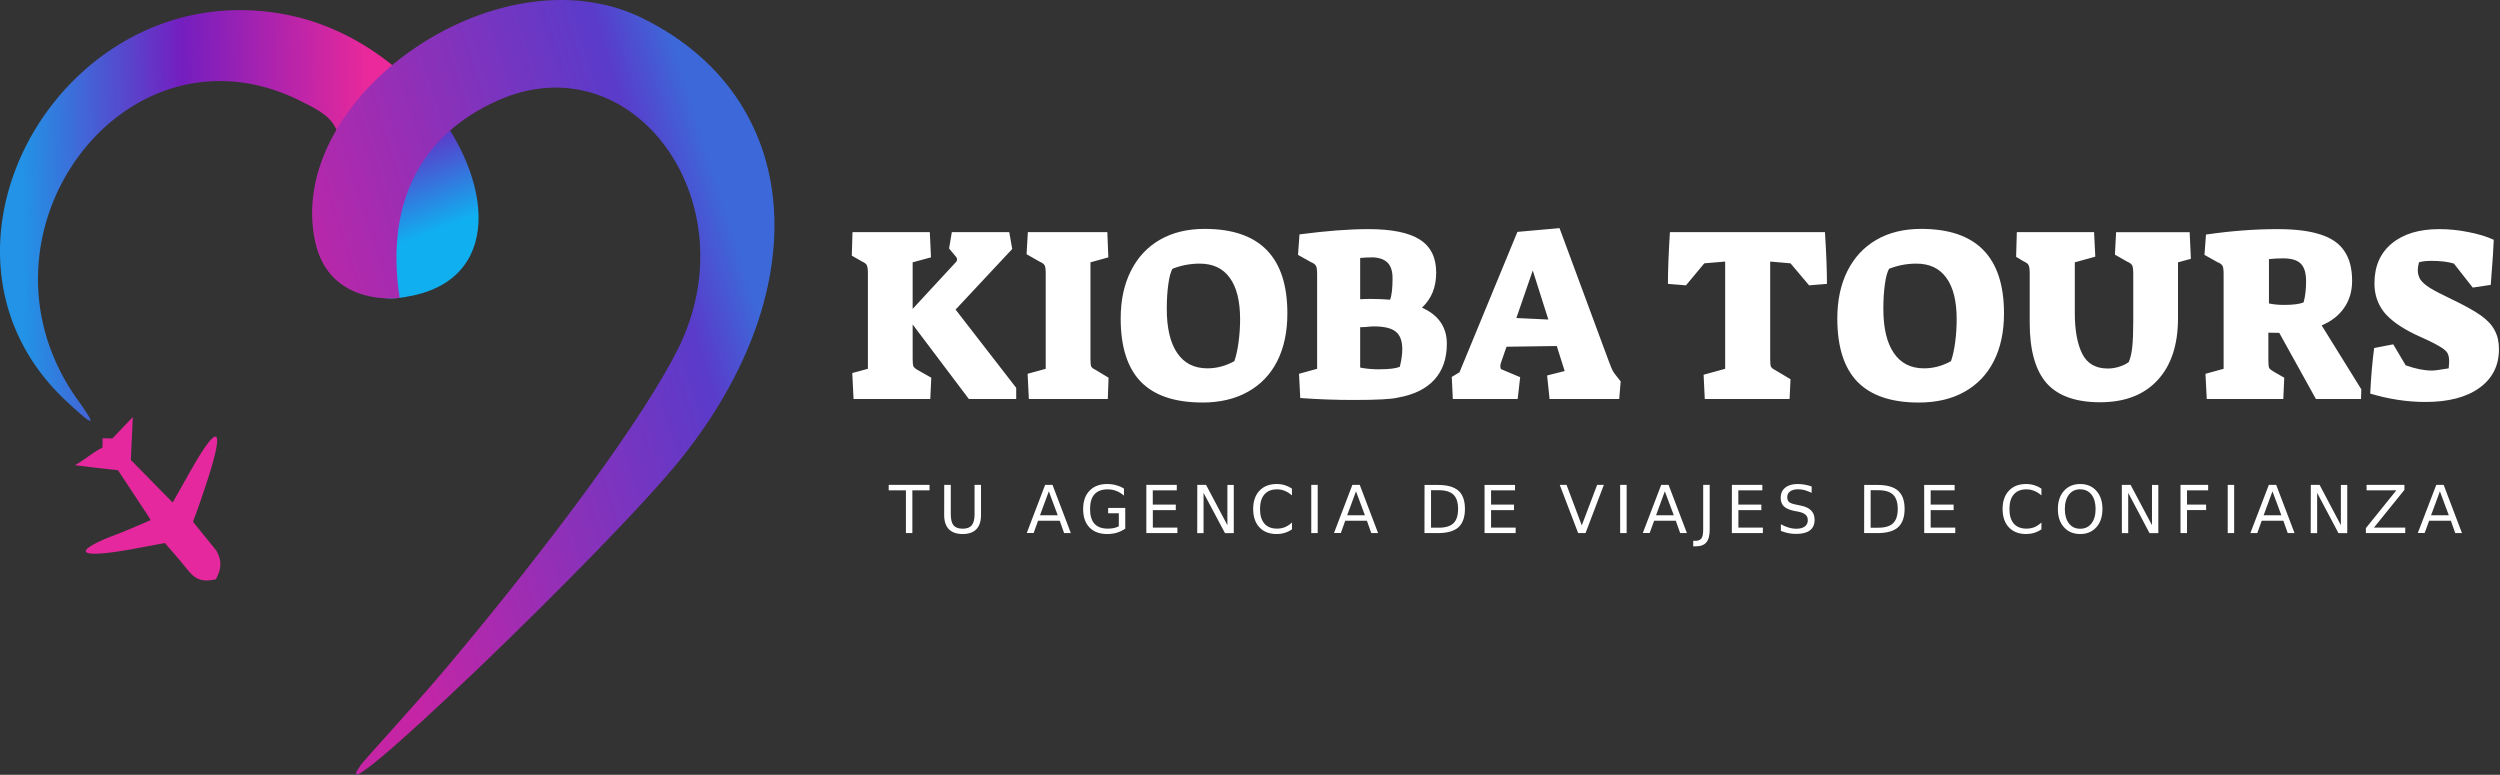
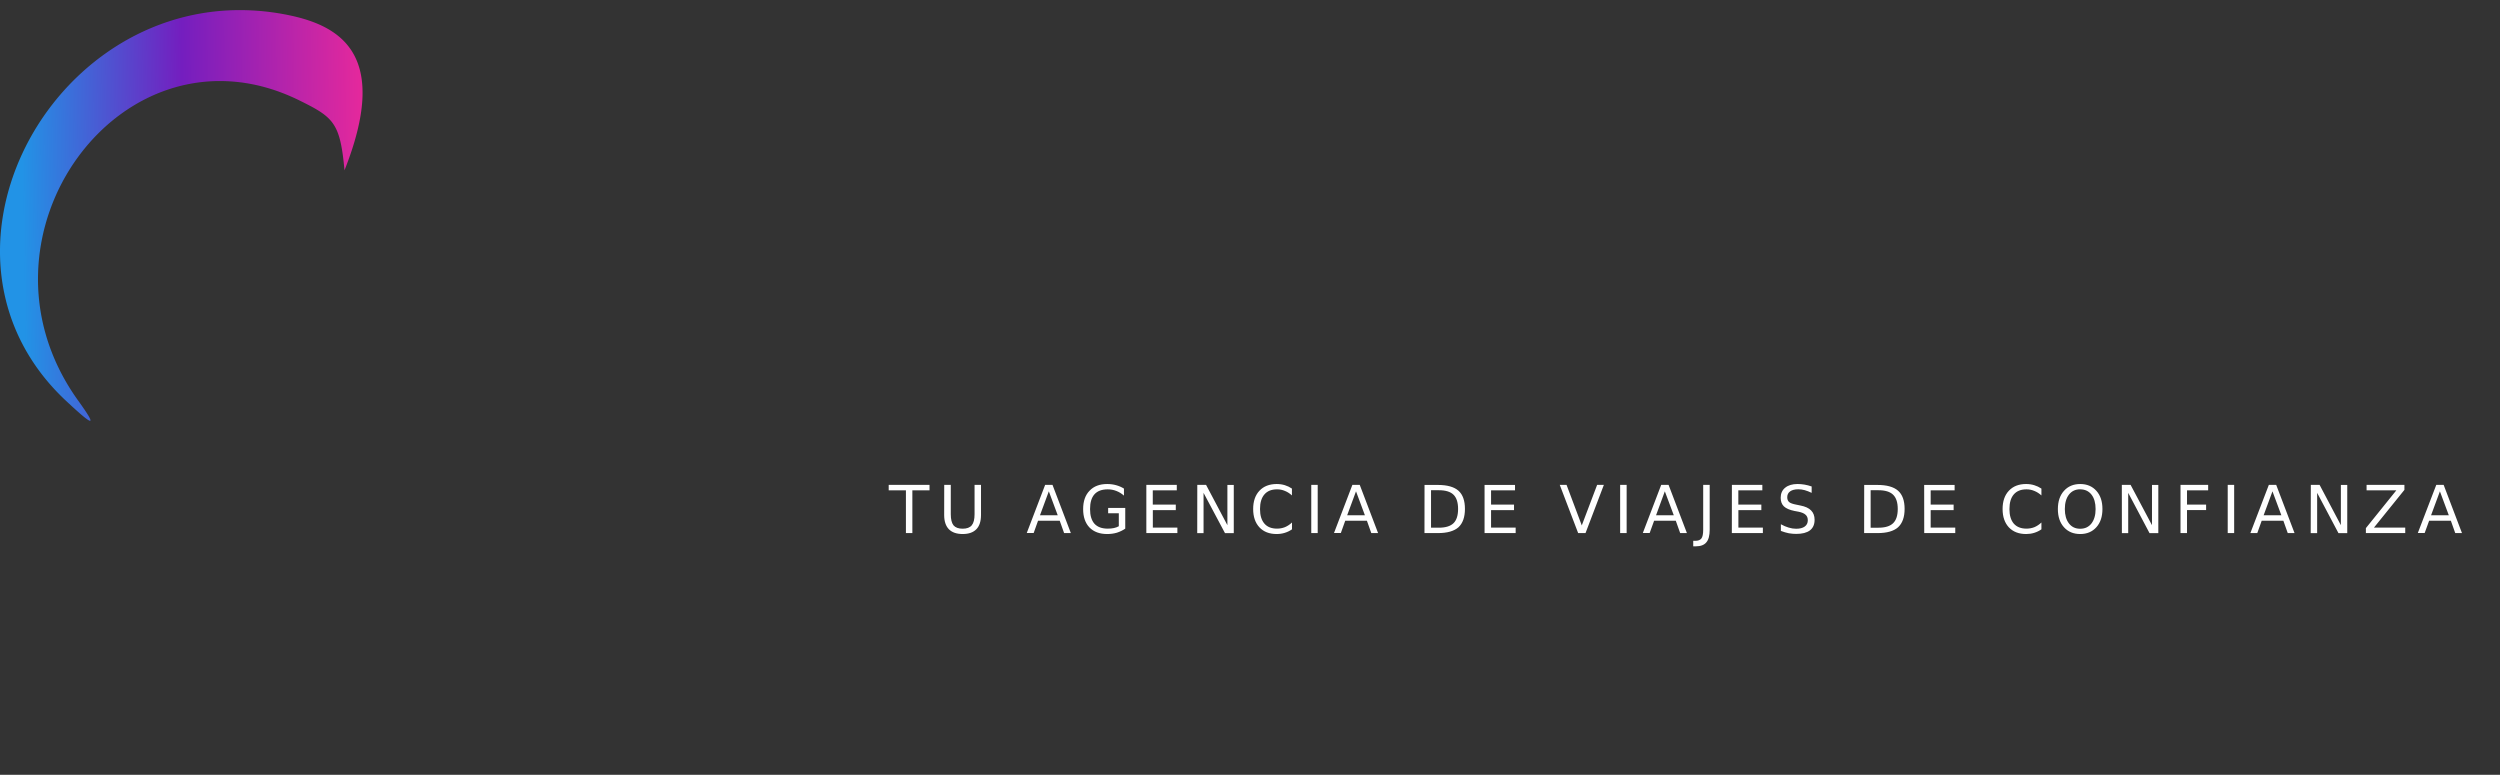
<svg xmlns="http://www.w3.org/2000/svg" xmlns:xlink="http://www.w3.org/1999/xlink" xml:space="preserve" width="1613.32" height="500" viewBox="0 0 426.86 132.29">
  <rect x="0" y="0" width="426.86" height="132.29" fill="#333333" stroke="none" />
  <defs>
    <linearGradient id="c">
      <stop offset="0" stop-color="#c525a5" />
      <stop offset=".85" stop-color="#5a3bca" />
      <stop offset="1" stop-color="#3d68d9" />
    </linearGradient>
    <linearGradient id="b">
      <stop offset="0" stop-color="#5f34c8" />
      <stop offset="1" stop-color="#10aff0" />
    </linearGradient>
    <linearGradient id="a">
      <stop offset="0" stop-color="#2293e6" />
      <stop offset=".46" stop-color="#741ebf" />
      <stop offset="1" stop-color="#eb299a" />
    </linearGradient>
    <linearGradient xlink:href="#a" id="e" x1="2.28" x2="11.4" y1="8.14" y2="8" gradientTransform="matrix(6.5 0 0 6.5 -10.9 -12.84)" gradientUnits="userSpaceOnUse" />
    <linearGradient xlink:href="#b" id="d" x1="11.97" x2="12.85" y1="5.8" y2="8.04" gradientTransform="matrix(6.5 0 0 6.5 -10.9 -12.84)" gradientUnits="userSpaceOnUse" />
    <linearGradient xlink:href="#c" id="f" x1="9.42" x2="20.54" y1="10.92" y2="7.41" gradientTransform="matrix(6.5 0 0 6.5 -10.9 -12.84)" gradientUnits="userSpaceOnUse" />
  </defs>
  <path fill="#fff" d="M151.74 82.79h6.97v.93h-2.93v7.3h-1.1v-7.3h-2.94zm9.48 0h1.12v5q0 1.32.47 1.91.49.57 1.56.57t1.55-.58q.48-.58.48-1.9v-5h1.1v5.14q0 1.61-.78 2.42-.8.83-2.35.83t-2.36-.82q-.8-.83-.8-2.43zm17.86 1.1-1.51 4.09h3.03zm-.63-1.1h1.26l3.13 8.23h-1.15l-.75-2.11h-3.7l-.75 2.1h-1.18zm12.58 7.06v-2.22h-1.82v-.9h2.92v3.53q-.64.44-1.42.69-.78.23-1.66.23-1.93 0-3.03-1.12-1.08-1.13-1.08-3.14 0-2.02 1.1-3.14 1.08-1.14 3.01-1.14.81 0 1.52.2.73.2 1.34.58v1.2q-.6-.53-1.31-.8-.69-.27-1.46-.27-1.51 0-2.27.85-.75.84-.75 2.52 0 1.65.75 2.5.77.84 2.27.84.59 0 1.05-.1.47-.1.84-.31zm4.7-7.06h5.2v.93h-4.1v2.44h3.93v.94h-3.92v2.98h4.19v.94h-5.3zm8.7 0h1.5l3.64 6.88V82.8h1.09v8.23h-1.5l-3.66-6.88v6.88h-1.08zm16.16.63v1.17q-.55-.51-1.2-.77-.62-.27-1.34-.27-1.42 0-2.16.87-.75.86-.75 2.5 0 1.61.75 2.48.74.86 2.16.86.7 0 1.34-.25.65-.27 1.21-.8v1.17q-.58.4-1.24.6-.65.2-1.38.2-1.87 0-2.94-1.14-1.07-1.15-1.07-3.13t1.07-3.12 2.94-1.15q.74 0 1.4.2.65.2 1.21.58zm3.3-.63h1.1v8.23h-1.1zm7.64 1.1-1.51 4.09h3.03zm-.62-1.1h1.26l3.13 8.23h-1.16l-.75-2.11h-3.7l-.75 2.1h-1.17zm13.43.91v6.4h1.34q1.7 0 2.5-.77.78-.77.78-2.43 0-1.66-.78-2.43t-2.5-.77zm-1.11-.9h2.28q2.4 0 3.52.99 1.1.99 1.1 3.1t-1.11 3.14q-1.13.99-3.5.99h-2.3zm10.25 0h5.2v.92h-4.09v2.44h3.92v.94h-3.92v2.98h4.2v.94h-5.31zm15.98 8.22-3.14-8.23h1.16l2.6 6.92 2.62-6.92h1.15l-3.13 8.23zm7.17-8.23h1.11v8.23h-1.11zm7.63 1.1-1.5 4.09h3.03zm-.62-1.1h1.26l3.13 8.23h-1.15l-.75-2.11h-3.7l-.76 2.1h-1.17zm7.17 0h1.11v7.65q0 1.5-.57 2.16-.56.68-1.81.68h-.43v-.94h.36q.73 0 1.04-.41.3-.4.3-1.49zm4.9 0h5.2v.93h-4.1v2.44h3.93v.94h-3.92v2.98H301v.94h-5.3zm13.62.27v1.09q-.63-.3-1.19-.46-.56-.15-1.09-.15-.9 0-1.4.36-.49.35-.49 1 0 .54.32.82t1.25.45l.67.14q1.25.24 1.83.84.6.6.6 1.6 0 1.2-.8 1.81-.8.6-2.35.6-.59 0-1.25-.11-.65-.13-1.36-.4v-1.14q.68.38 1.33.57.65.2 1.28.2.95 0 1.47-.38t.52-1.07q0-.61-.38-.94-.37-.35-1.21-.52l-.69-.13q-1.24-.25-1.8-.78-.55-.53-.55-1.47 0-1.1.77-1.72.77-.63 2.12-.63.57 0 1.17.1t1.23.32zm10.07.64v6.4h1.35q1.7 0 2.49-.77.79-.77.79-2.43 0-1.66-.79-2.43t-2.5-.77zm-1.1-.9h2.27q2.4 0 3.52.99 1.11.99 1.11 3.1t-1.12 3.14q-1.12.99-3.5.99h-2.29zm10.24 0h5.2v.92h-4.09v2.44h3.92v.94h-3.92v2.98h4.2v.94h-5.3zm20.02.62v1.17q-.56-.51-1.21-.77-.63-.27-1.34-.27-1.42 0-2.17.87-.74.86-.74 2.5 0 1.61.74 2.48.76.86 2.17.86.71 0 1.35-.25.64-.27 1.2-.8v1.17q-.58.4-1.24.6-.65.2-1.37.2-1.87 0-2.95-1.14-1.07-1.15-1.07-3.13t1.07-3.12q1.08-1.15 2.95-1.15.73 0 1.38.2.66.2 1.23.58zm6.63.12q-1.22 0-1.93.91-.7.91-.7 2.47 0 1.54.7 2.45.7.91 1.92.91t1.92-.9q.71-.92.71-2.46 0-1.57-.7-2.47-.71-.9-1.92-.9zm0-.9q1.72 0 2.76 1.17 1.03 1.15 1.03 3.1 0 1.95-1.03 3.1-1.04 1.17-2.76 1.17-1.74 0-2.78-1.16-1.04-1.15-1.04-3.1 0-1.96 1.04-3.11 1.04-1.17 2.78-1.17zm7.1.15h1.5l3.65 6.88V82.8h1.08v8.23h-1.5l-3.64-6.88v6.88h-1.08zm10.02 0h4.72v.93h-3.61v2.43h3.26v.94h-3.26v3.93h-1.11zm8.06 0h1.1v8.23h-1.1zm7.64 1.1-1.51 4.09h3.03zm-.62-1.1h1.26l3.13 8.23h-1.16l-.75-2.11h-3.7l-.75 2.1h-1.18zm7.17 0h1.5l3.63 6.88V82.8h1.09v8.23h-1.5l-3.64-6.88v6.88h-1.1zm9.52 0h6.46v.85l-5.2 6.44h5.34v.94h-6.72v-.85l5.2-6.45h-5.08zm12.52 1.1-1.51 4.09h3.03zm-.62-1.1h1.26l3.13 8.23h-1.15l-.75-2.11h-3.71L414 91h-1.17z" />
-   <path fill="#fff" d="m145.52 63.69 2.67-.72v-16.2q0-1.1-.17-1.44-.13-.37-.81-.67l-1.77-1.01.12-4.02h13.2l.2 4.31-3.13.85v7.95l7.4-8q.18-.16.18-.46 0-.2-.13-.38l-1.23-1.47.47-2.8h9.8l.51 2.88-9.67 10.35 10.35 13.36v1.91h-8.08l-9.6-12.73v5.88q0 .93.13 1.27.18.34.81.67l2.24 1.27-.17 3.64h-13.1zm29.94.13 3.09-.85v-16.2q0-1.1-.17-1.44-.18-.37-.9-.67l-2.2-1.26.22-3.77h13.57l.17 4.31-3.05.85v16.5q0 1 .13 1.3.18.3.81.6l2.15 1.3-.13 3.64h-13.48zm29.8 4.9q-7.02 0-10.48-3.55-3.43-3.55-3.43-10.79 0-4.68 1.74-8.12 1.73-3.46 4.95-5.32 3.21-1.86 7.65-1.86 14.12 0 14.12 14.42 0 4.74-1.73 8.16-1.74 3.43-5.04 5.25-3.25 1.82-7.78 1.82zm.9-5.83q2.4 0 4.6-1.23.46-1.32.72-3.26.26-1.99.26-3.88 0-4.7-1.78-7.11-1.74-2.4-5.12-2.4-2.4 0-4.65.88-.46.8-.71 2.67-.26 1.81-.26 4.18 0 4.9 1.77 7.52 1.78 2.63 5.16 2.63zm24.98 5.4q-4.57 0-9.13-.33l-.21-4.14 3.09-.85V46.86q0-1.1-.18-1.43-.17-.39-.88-.68l-2.2-1.23.25-3.5q6.84-.9 11.75-.9 6 0 8.79 1.78 2.8 1.78 2.8 5.63 0 1.9-.6 3.37-.58 1.44-1.82 2.63 4.24 1.9 4.24 6.17 0 3.8-2.13 6.13-2.1 2.32-6.2 3.05-1.52.41-7.57.41zm6.21-17.12q.42-1.1.42-3.67 0-1.78-.83-2.63-.81-.84-2.5-.93-1.11 0-2.2.1v7.05q.72-.05 1.86-.05 1.74 0 3.25.13zm-1.77 11.88q2.4 0 3.43-.42.42-1.7.42-3 0-2.12-1.11-3-1.1-.9-3.72-.9-.54 0-1.4.1l-.96.04v6.89q1.47.3 3.33.3zm12.3 1.31 1.32-.8 9.89-23.97 7.19-.64 8.45 22.83q.42 1.1.59 1.44.17.35.63.93l.77.97-.25 3.01h-11.89l-.42-4.02 3-.76-1.35-4.27-8.58.12-.93 2.67q-.13.38-.13.63 0 .3.09.47.12.13.37.2l2.93 1.23-.43 3.73h-11.07zm13.83-18.18-2.8 8.12 5.46.26zm29.17 17.8 3.68-1.01V44.66l-3.56.3-3.13 3.76-3.08-.25q0-3.5.34-8.84h26.47q.34 5.33.34 8.84l-3.05.25-3.17-3.76-3.47-.3v16.62q0 1.01.13 1.32.13.29.71.58l2.63 1.57-.16 3.38h-14.48zm36.74 4.75q-7.02 0-10.49-3.56-3.42-3.55-3.42-10.79 0-4.68 1.73-8.12 1.74-3.46 4.95-5.32 3.21-1.86 7.65-1.86 14.13 0 14.13 14.42 0 4.74-1.74 8.16-1.74 3.43-5.03 5.25-3.25 1.82-7.78 1.82zm.9-5.84q2.4 0 4.6-1.23.46-1.32.72-3.26.25-1.99.25-3.88 0-4.7-1.78-7.11-1.73-2.4-5.11-2.4-2.41 0-4.65.88-.47.8-.72 2.67-.26 1.81-.26 4.18 0 4.9 1.78 7.52 1.78 2.63 5.15 2.63zm30.05 5.79q-6.22 0-9.13-3.26-2.88-3.3-2.88-10.32v-8.32q0-1.11-.17-1.45-.12-.37-.8-.67l-1.35-.81.12-4.22h13.19l.21 4.19-3.5.97v8.67q0 4.39 1.26 6.93 1.27 2.53 4.36 2.53 1.01 0 1.94-.3.97-.29 1.65-.8.42-.96.6-2.57.17-1.65.17-4.4v-8.08q0-1.1-.18-1.44-.17-.37-.88-.67l-2.07-1.18.2-3.84h12.56l.21 4.55-2.2.6v9.55q0 6.81-3.5 10.58-3.47 3.76-9.81 3.76zm18-4.86 3.1-.85V46.86q0-1.1-.17-1.43-.17-.39-.9-.68l-2.2-1.23.26-3.47q6.34-.93 12.22-.93 4.57 0 7.36.93 2.8.9 4.05 2.83 1.32 1.91 1.32 5.08 0 2.63-1.36 4.6-1.35 1.96-3.84 3l6.77 10.91-.05 1.66h-7.7l-6.26-11.3-1.86-.03v4.74q0 1 .14 1.3.17.26.75.6l1.82 1.05-.16 3.64h-13.07zm13.45-11.76q2.24 0 3.3-.42.43-1.52.43-3.64t-.93-3q-.89-.89-3.01-.89-1.18 0-2.4.13v7.57q1.1.25 2.62.25zm24.1 16.57q-4.65 0-9.42-1.43.2-4.19.67-7.78l3.26-.63 2.12 3.58q2.52.9 4.47.9.68 0 2.88-.38.08-.85.08-1.14 0-1.01-.33-1.53-.35-.55-1.49-1.18-1.14-.68-4.1-1.99-3.63-1.78-5.24-3.8-1.6-2.08-1.6-4.86 0-4.36 2.95-6.81 2.96-2.46 8.12-2.46 2.5 0 4.95.5 2.49.47 4.35 1.32-.09 2.36-.38 5.88l-.13 1.82-3.08.46-3.21-4.1q-1.53-.46-3.8-.46-1.44 0-2.17.25-.2.85-.2 1.31 0 .93.46 1.65.47.68 1.65 1.43 1.18.72 3.5 1.82 3.39 1.62 5.12 2.83 1.73 1.23 2.4 2.58.73 1.32.73 3.22 0 4.19-3.34 6.6-3.33 2.4-9.22 2.4z" aria-label="KIOBA TOURS" />
-   <path fill="#e5289d" d="m30.64 95.59-2.48-2.87-6.5 1.2c-9.65 1.65-8.47-.2-1.7-2.7 1.45-.54 5.67-2.37 5.76-2.41.09-.04-3.9-5.93-5.58-8.53-2.63-.26-4.72-.52-7.34-.85 1.86-1.06 2.8-2.03 4.7-3.02l.02-1.58 1.67.03 3.49-3.66-.34 7.33 7.14 7.27 3.34-5.9c4.44-7.81 5.54-6.99 2.68 1.85-1.99 6.14-2.6 7.29-2.53 7.36l3.97 4.9c1.08 1.88.77 3.24-.06 4.89-3.6.84-4.2-.95-6.24-3.31z" />
-   <path fill="url(#d)" d="M71.5 15.93 58.23 28.8c.12 1.3.24 2.76.36 4.49 1.13 15.86 2.94 18.5 11.37 16.64 15.5-3.42 13.17-21.05 1.52-33.99z" transform="scale(1.01)" />
-   <path fill="url(#e)" d="M40.2 1.71c-33.1.3-54.37 42.35-29.04 66.05 4.84 4.52 5.32 4.5 2.04-.06-19.97-27.8 7.72-65.35 37.4-50.73 5.85 2.88 6.9 3.8 7.64 11.82L71.5 15.93C65.83 9.64 57.97 4.46 48.85 2.57a40.83 40.83 0 0 0-8.65-.86Z" transform="scale(1.01)" />
-   <path fill="url(#f)" d="M61.01 129.3c.64-.9 9.25-10.23 14.33-16.27 18.75-22.3 33.65-42.8 39.24-53.97 12.42-24.78-7.57-52.33-30.5-42.04-12.99 5.83-18.97 17.34-16.52 33.32 0 .06-11.82 1.64-14.26-9.4C47.93 16.7 84.06-9 108.62 3.08c27.07 13.32 29.77 45.28 6.63 74.31-12.05 15.12-62 62.92-54.24 51.9z" transform="scale(1.01)" />
+   <path fill="url(#e)" d="M40.2 1.71c-33.1.3-54.37 42.35-29.04 66.05 4.84 4.52 5.32 4.5 2.04-.06-19.97-27.8 7.72-65.35 37.4-50.73 5.85 2.88 6.9 3.8 7.64 11.82C65.83 9.64 57.97 4.46 48.85 2.57a40.83 40.83 0 0 0-8.65-.86Z" transform="scale(1.01)" />
</svg>